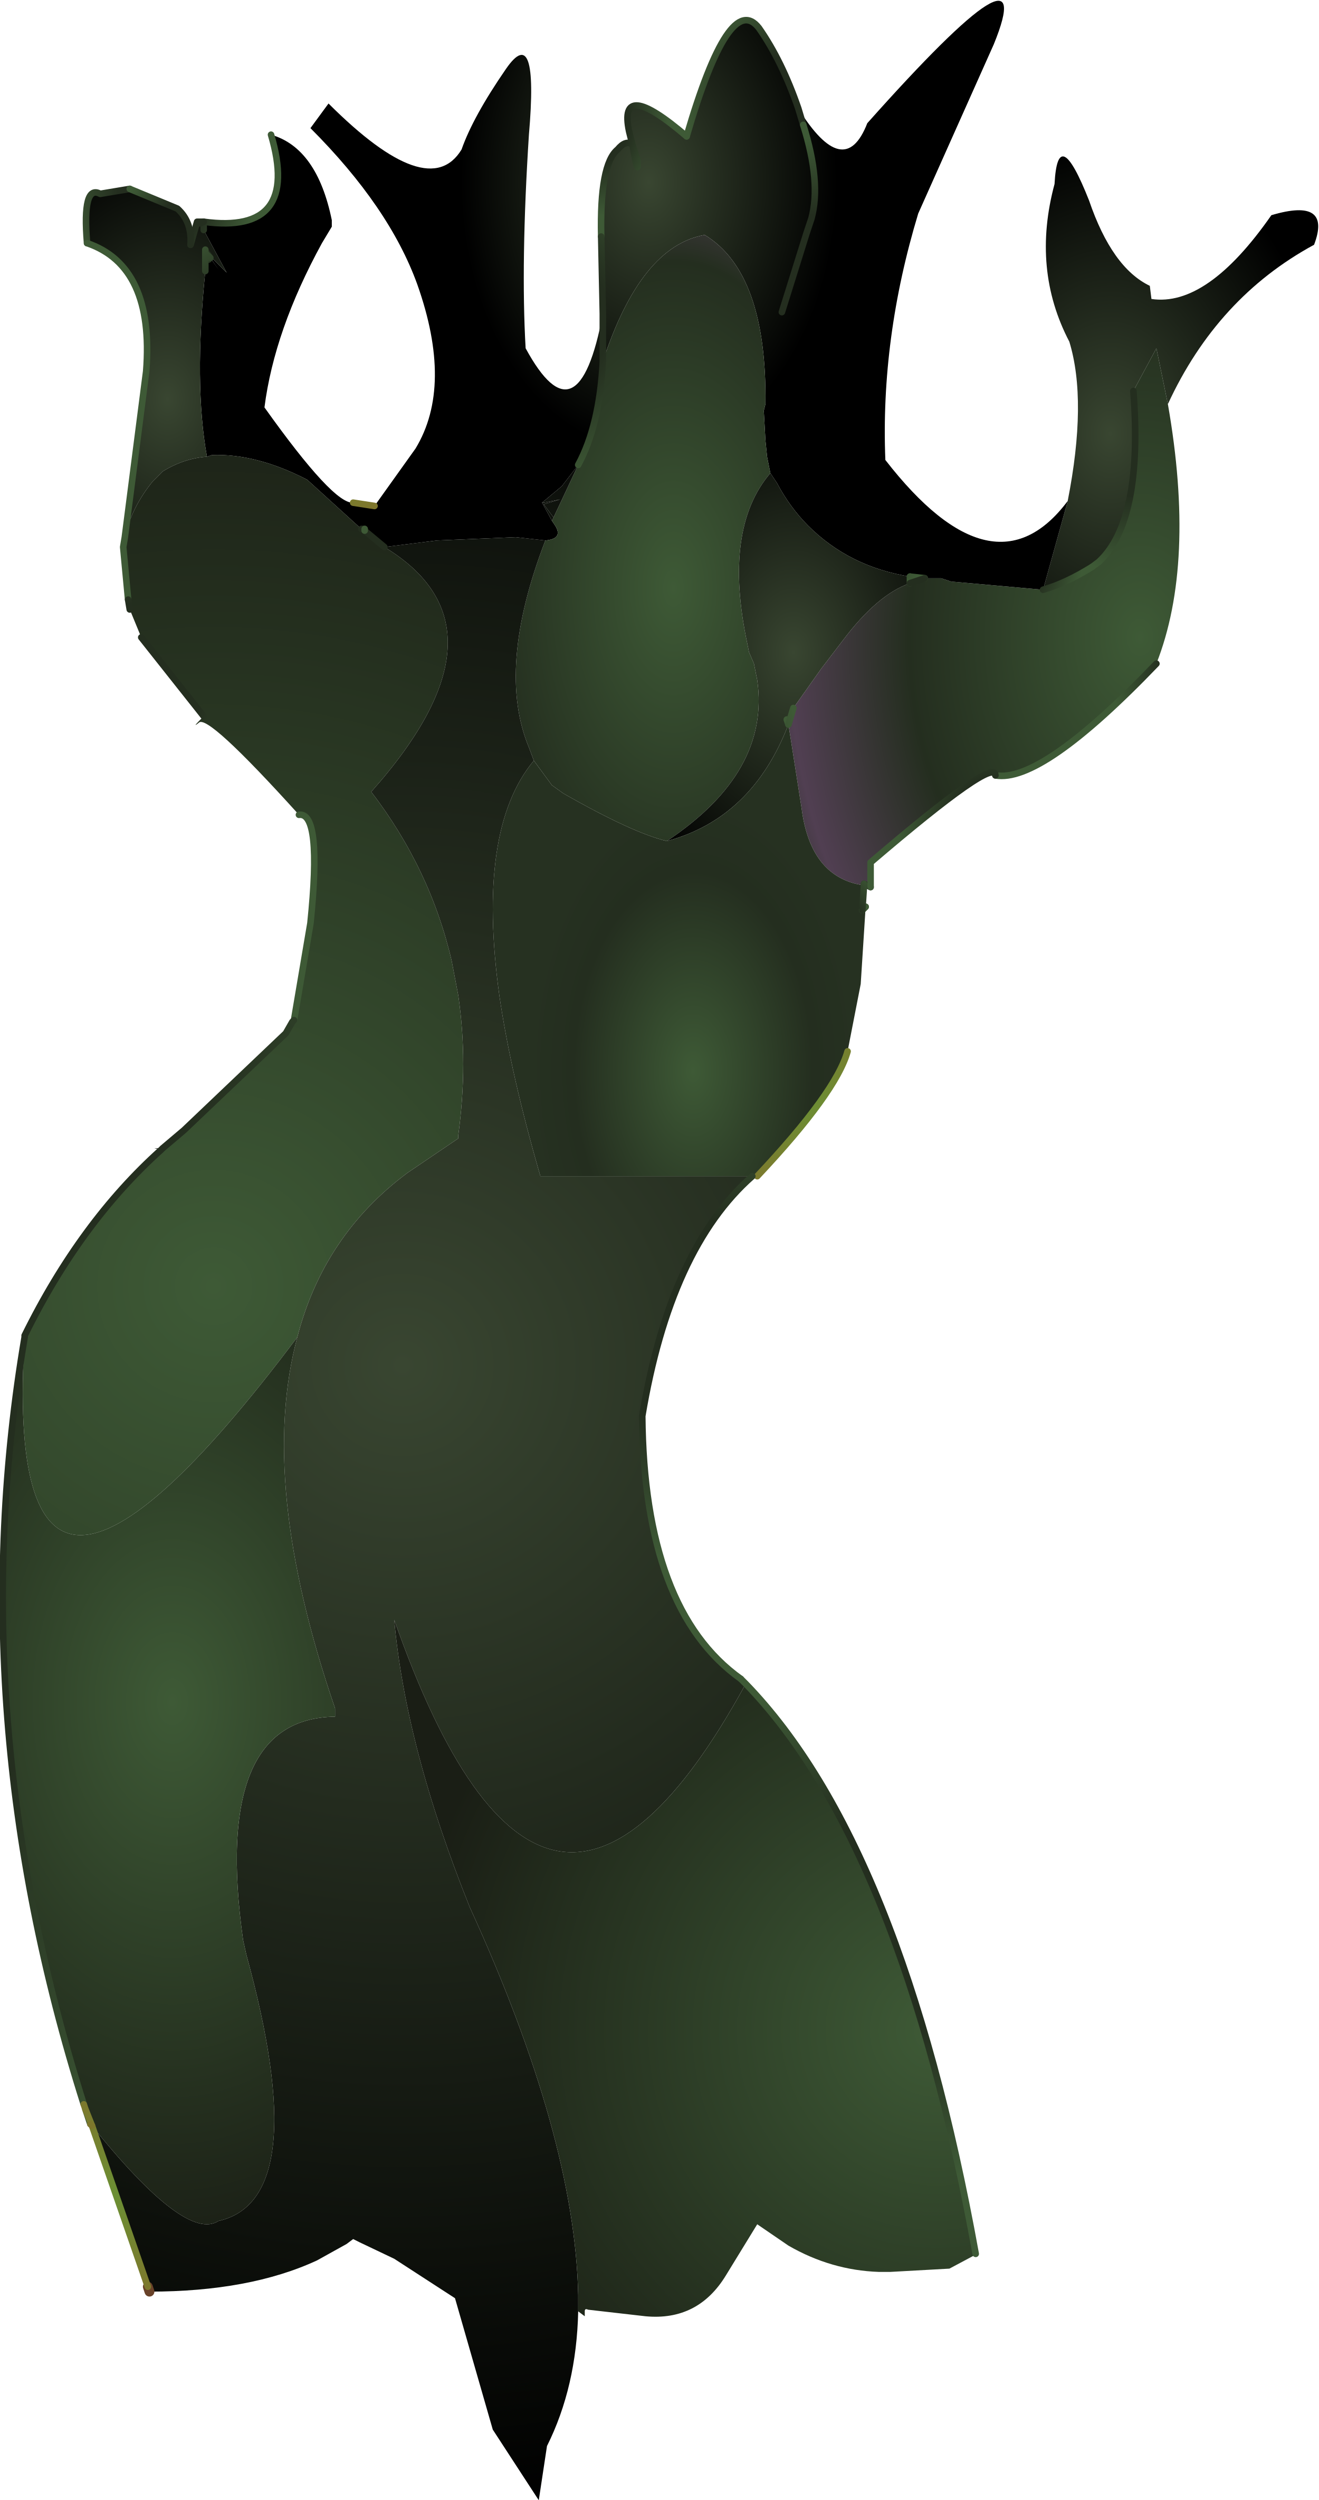
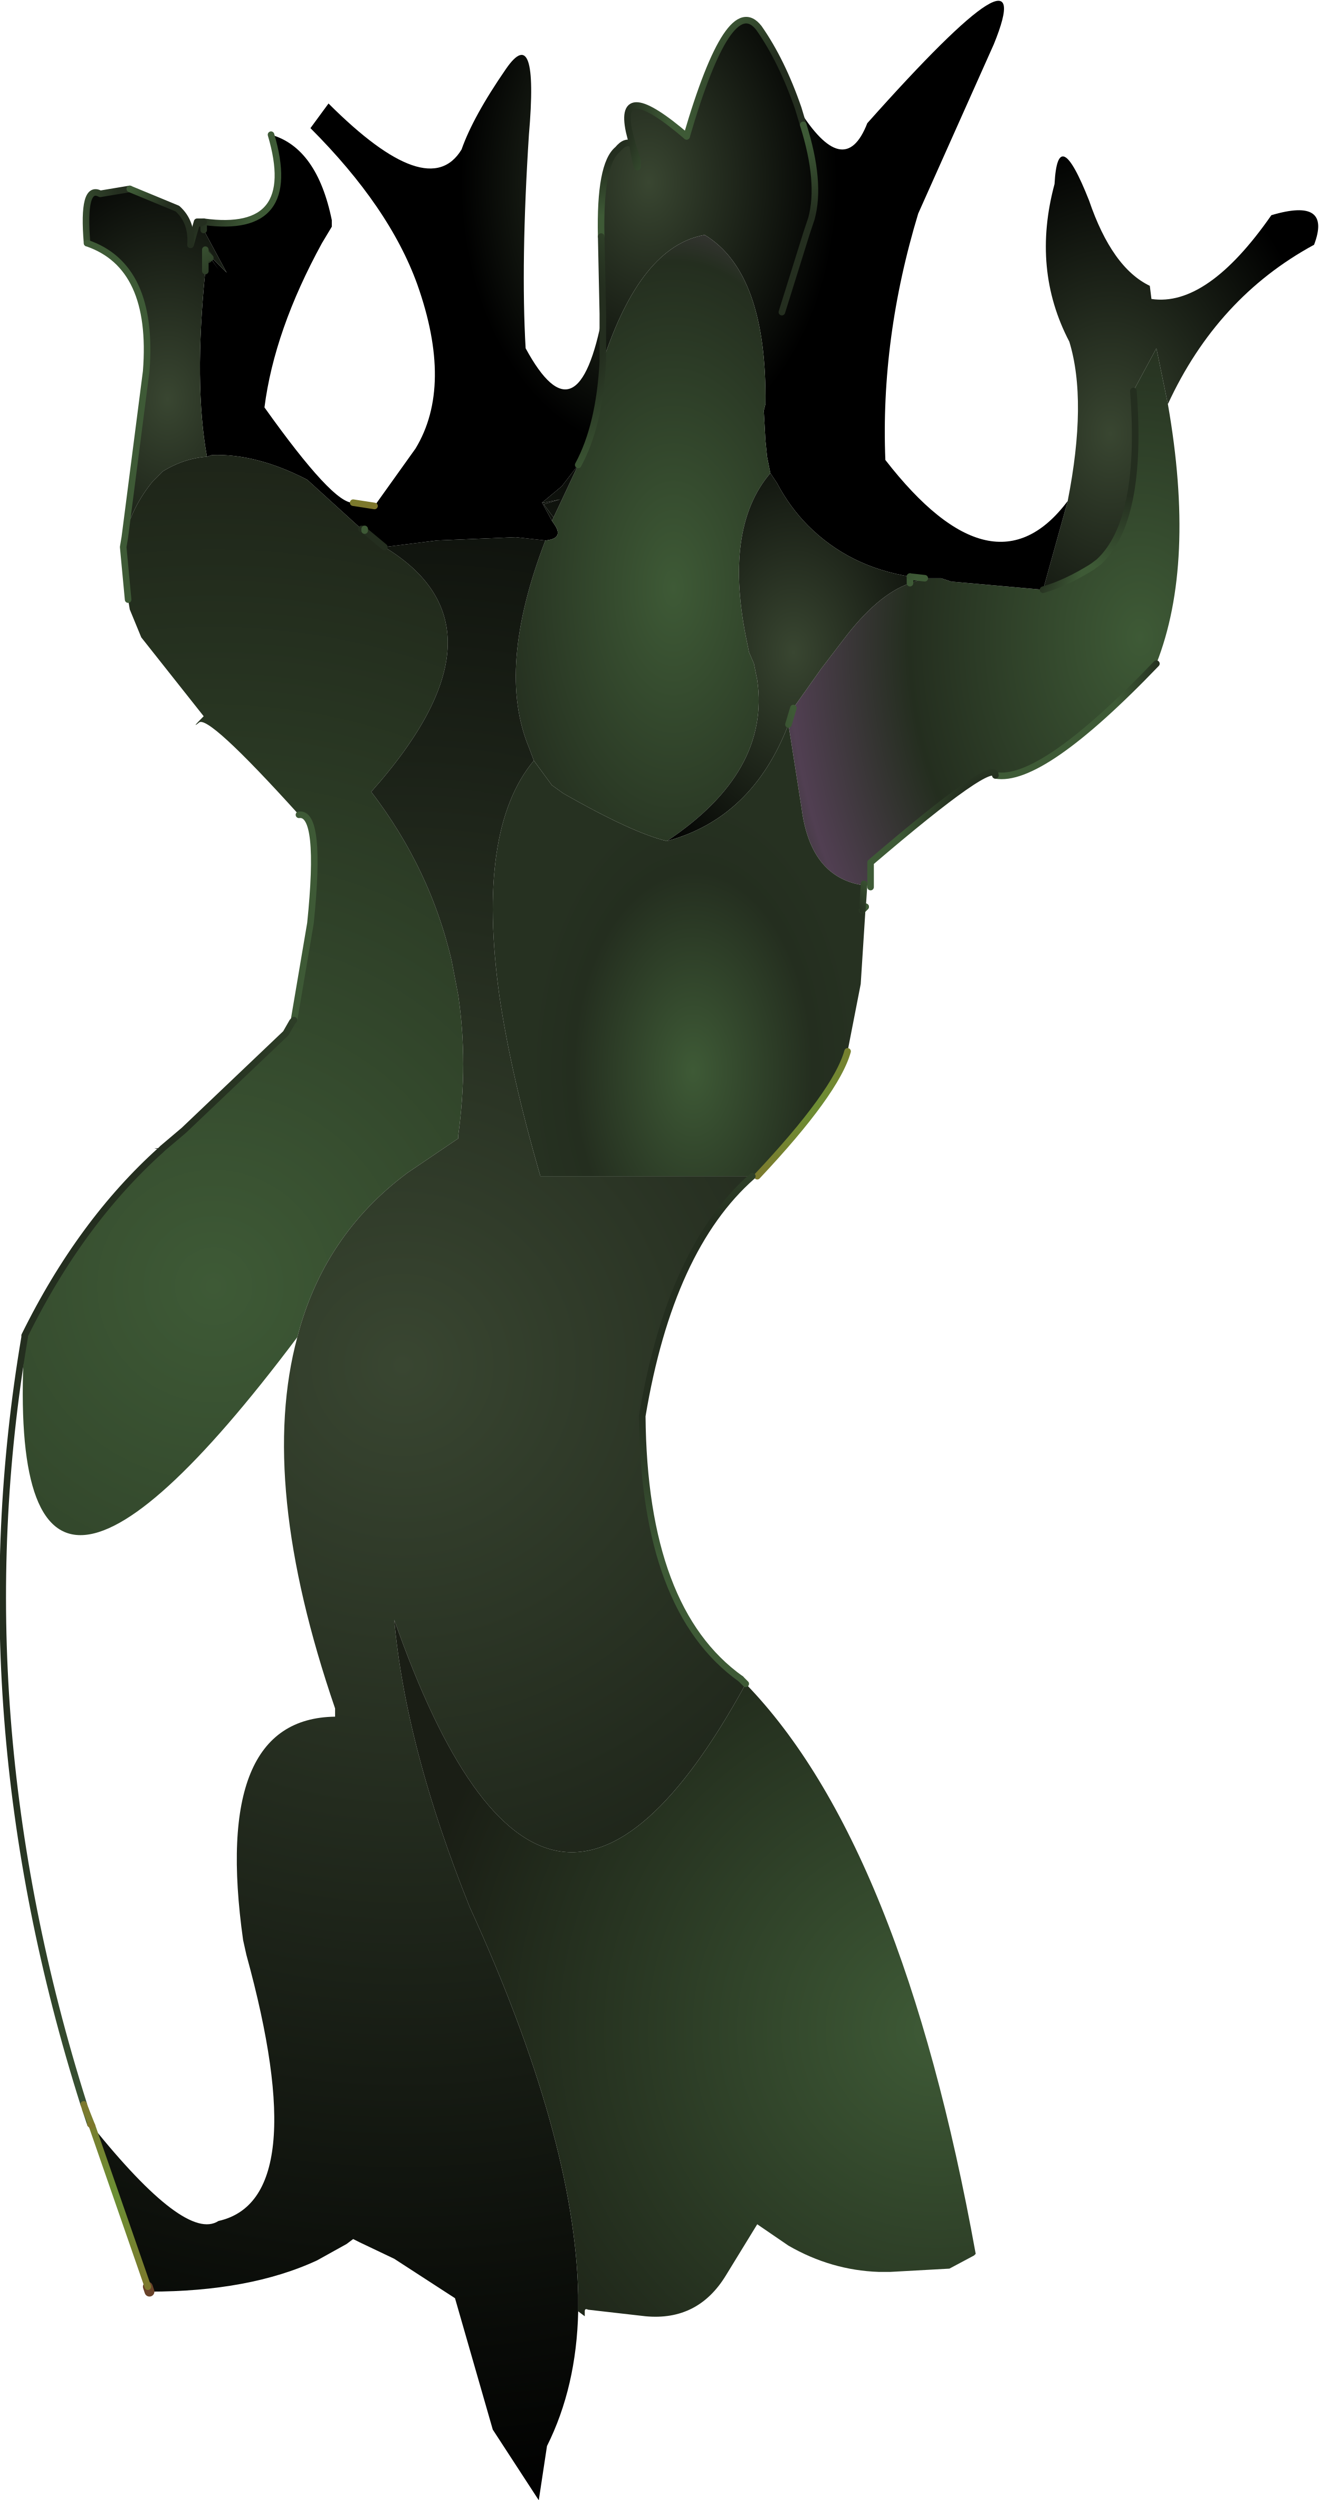
<svg xmlns="http://www.w3.org/2000/svg" height="76.1px" width="40.15px">
  <g transform="matrix(1.0, 0.0, 0.0, 1.0, 0.1, 0.0)">
    <path d="M32.4 15.25 Q33.0 12.2 32.45 10.4 31.3 8.2 32.0 5.6 32.1 3.7 33.05 6.1 33.75 8.15 34.9 8.7 L34.95 9.1 Q36.65 9.35 38.6 6.55 40.45 6.0 39.9 7.45 36.95 9.05 35.45 12.3 L35.1 10.6 34.4 11.9 Q34.7 15.85 33.35 17.1 L33.15 17.25 Q32.35 17.75 31.65 17.95 L32.4 15.25" fill="url(#gradient0)" fill-rule="evenodd" stroke="none" />
    <path d="M35.45 12.3 Q36.3 17.15 35.1 20.2 31.6 23.85 30.2 23.6 30.2 23.0 26.4 26.25 L26.4 27.0 26.3 26.95 26.2 26.9 26.2 26.95 26.25 27.6 26.15 27.7 26.2 26.95 25.95 26.9 Q24.55 26.55 24.3 24.6 L23.9 22.05 24.05 21.55 24.9 20.35 25.55 19.5 Q26.6 18.1 27.6 17.75 L28.05 17.6 28.55 17.6 28.85 17.7 31.65 17.95 Q32.35 17.75 33.15 17.25 L33.35 17.1 Q34.7 15.85 34.4 11.9 L35.1 10.6 35.45 12.3" fill="url(#gradient1)" fill-rule="evenodd" stroke="none" />
    <path d="M5.9 6.75 L5.95 6.75 5.9 6.75 M6.1 6.75 Q9.05 7.15 8.15 4.1 9.55 4.5 10.0 6.7 L10.0 6.9 9.7 7.4 Q8.25 10.05 7.95 12.4 10.05 15.35 10.65 15.3 L11.3 15.4 12.55 13.65 Q13.7 11.75 12.6 8.65 11.75 6.3 9.35 3.9 L9.9 3.15 Q12.95 6.2 13.95 4.55 14.3 3.55 15.3 2.1 16.3 0.65 16.0 4.1 15.75 8.0 15.9 10.6 17.5 13.55 18.25 9.55 L18.2 7.2 Q18.15 5.0 18.7 4.55 18.95 4.25 19.15 4.4 L19.05 4.0 Q18.7 2.35 20.8 4.15 22.1 -0.3 23.0 0.85 23.7 1.85 24.2 3.3 25.6 5.55 26.3 3.75 31.6 -2.2 30.15 1.35 L27.85 6.5 Q26.7 10.3 26.85 14.0 30.15 18.25 32.4 15.25 L31.65 17.95 28.85 17.7 28.55 17.6 28.05 17.6 27.6 17.55 Q25.75 17.25 24.5 16.0 23.95 15.45 23.55 14.7 L23.35 14.4 23.25 13.9 23.2 13.4 23.15 12.5 23.2 12.3 Q23.25 8.3 21.35 7.15 19.4 7.5 18.25 11.0 18.15 12.95 17.5 14.15 L17.0 14.8 16.4 15.3 16.7 15.85 16.8 16.0 Q17.05 16.4 16.5 16.45 L15.6 16.35 13.2 16.45 11.6 16.65 11.0 16.15 11.0 16.1 10.9 16.05 10.9 16.1 9.25 14.6 Q7.7 13.8 6.35 13.85 L6.2 13.9 Q5.8 11.7 6.15 8.25 L6.15 7.6 6.2 7.7 6.8 8.3 6.1 7.0 6.0 6.8 6.1 6.75 6.1 7.0 6.1 6.75 M24.35 3.8 L24.2 3.3 24.35 3.8 Q24.9 5.55 24.6 6.65 L24.45 7.1 23.7 9.5 24.45 7.1 24.6 6.65 Q24.9 5.55 24.35 3.8 M19.15 4.4 Q19.35 5.5 19.3 4.85 L19.15 4.4 19.3 4.85 Q19.35 5.5 19.15 4.4 M18.25 9.55 L18.25 11.0 18.25 9.55 M6.25 7.9 L6.3 7.85 6.55 8.2 6.2 7.7 6.15 7.7 6.25 7.9" fill="url(#gradient2)" fill-rule="evenodd" stroke="none" />
    <path d="M18.25 11.0 Q19.4 7.5 21.35 7.15 23.25 8.3 23.2 12.3 L23.15 12.5 23.2 13.4 23.25 13.9 23.35 14.4 Q21.9 16.1 22.65 19.6 L22.7 19.85 22.85 20.2 22.95 20.7 Q23.35 23.5 20.2 25.6 19.15 25.35 17.05 24.15 L16.7 23.9 16.15 23.15 16.0 22.75 Q15.0 20.35 16.5 16.45 17.05 16.4 16.8 16.0 L16.7 15.85 16.75 15.75 17.5 14.15 Q18.15 12.95 18.25 11.0" fill="url(#gradient3)" fill-rule="evenodd" stroke="none" />
    <path d="M20.2 25.6 Q23.35 23.5 22.95 20.7 L22.85 20.2 22.7 19.85 22.65 19.6 Q21.9 16.1 23.35 14.4 L23.55 14.7 Q23.95 15.45 24.5 16.0 25.75 17.25 27.6 17.55 L28.05 17.6 27.6 17.75 27.6 17.55 27.6 17.75 Q26.6 18.1 25.55 19.5 L24.9 20.35 24.05 21.55 23.85 21.9 23.9 22.05 Q22.8 24.9 20.2 25.6" fill="url(#gradient4)" fill-rule="evenodd" stroke="none" />
    <path d="M26.15 27.7 L26.25 27.6 26.1 29.95 25.7 32.0 Q25.35 33.25 22.95 35.8 L22.8 35.8 16.35 35.8 Q15.45 32.7 15.1 30.3 14.4 25.25 16.15 23.15 L16.7 23.9 17.05 24.15 Q19.15 25.35 20.2 25.6 22.8 24.9 23.9 22.05 L24.3 24.6 Q24.55 26.55 25.95 26.9 L26.2 26.95 26.15 27.7" fill="url(#gradient5)" fill-rule="evenodd" stroke="none" />
    <path d="M3.7 16.35 L4.35 11.3 Q4.6 8.1 2.55 7.4 2.4 5.6 2.95 5.9 L3.85 5.75 5.3 6.35 Q5.75 6.75 5.7 7.45 L5.9 6.75 5.95 6.75 6.1 6.75 6.0 6.8 6.1 7.0 6.8 8.3 6.2 7.7 6.15 7.6 6.15 8.25 Q5.8 11.7 6.2 13.9 5.5 13.95 4.85 14.35 L4.55 14.65 Q3.9 15.45 3.7 16.35" fill="url(#gradient6)" fill-rule="evenodd" stroke="none" />
    <path d="M0.65 40.7 L0.65 40.65 Q2.35 37.2 4.8 35.0 L4.85 34.95 5.5 34.4 8.6 31.45 8.8 31.1 8.85 31.05 9.35 28.1 Q9.7 24.7 9.0 24.8 6.2 21.7 5.95 22.0 5.7 22.2 6.1 21.8 L4.2 19.4 3.85 18.55 3.8 18.25 3.65 16.65 3.7 16.35 Q3.9 15.45 4.55 14.65 L4.85 14.35 Q5.5 13.95 6.2 13.9 L6.35 13.85 Q7.7 13.8 9.25 14.6 L10.9 16.1 11.0 16.15 11.6 16.65 Q15.65 19.1 11.2 24.1 13.0 26.45 13.65 29.25 L13.85 30.3 Q14.15 32.35 13.85 34.55 L13.85 34.65 12.3 35.7 Q9.75 37.6 8.95 40.7 -0.1 52.75 0.65 40.7" fill="url(#gradient7)" fill-rule="evenodd" stroke="none" />
    <path d="M17.5 14.15 L16.75 15.75 16.45 15.35 16.95 15.2 16.45 15.3 16.4 15.3 17.0 14.8 17.5 14.15" fill="url(#gradient8)" fill-rule="evenodd" stroke="none" />
    <path d="M22.8 35.8 Q20.3 38.0 19.45 43.1 19.5 49.0 22.45 51.1 L22.6 51.25 Q16.5 62.4 11.9 49.3 12.25 53.2 14.2 58.05 17.4 65.05 17.5 69.85 L17.5 70.35 Q17.45 72.65 16.55 74.45 L16.3 76.1 14.9 73.95 13.75 69.95 11.9 68.75 10.85 68.25 10.65 68.15 10.45 68.3 9.55 68.8 Q7.5 69.75 4.45 69.75 L4.4 69.6 2.7 64.7 Q5.55 68.25 6.55 67.6 9.45 66.95 7.4 59.5 L7.3 59.05 Q6.35 52.3 10.1 52.25 L10.1 52.0 Q7.75 45.15 8.95 40.7 9.75 37.6 12.3 35.7 L13.85 34.65 13.85 34.55 Q14.15 32.35 13.85 30.3 L13.65 29.25 Q13.0 26.45 11.2 24.1 15.65 19.1 11.6 16.65 L13.2 16.45 15.6 16.35 16.5 16.45 Q15.0 20.35 16.0 22.75 L16.15 23.15 Q14.4 25.25 15.1 30.3 15.45 32.7 16.35 35.8 L22.8 35.8 M16.75 15.75 L16.7 15.85 16.4 15.3 16.45 15.3 16.95 15.2 16.45 15.35 16.75 15.75" fill="url(#gradient9)" fill-rule="evenodd" stroke="none" />
    <path d="M4.8 35.0 L4.6 34.95 4.85 34.95 4.8 35.0" fill="url(#gradient10)" fill-rule="evenodd" stroke="none" />
-     <path d="M2.5 64.2 L2.45 64.05 Q-1.3 52.2 0.65 40.7 -0.1 52.75 8.95 40.7 7.75 45.15 10.1 52.0 L10.1 52.25 Q6.35 52.3 7.3 59.05 L7.4 59.5 Q9.45 66.95 6.55 67.6 5.55 68.25 2.7 64.7 L2.5 64.2" fill="url(#gradient11)" fill-rule="evenodd" stroke="none" />
    <path d="M22.6 51.25 Q27.35 56.15 29.6 68.6 L29.55 68.65 28.8 69.05 27.0 69.15 26.65 69.15 Q25.2 69.1 23.9 68.35 L22.95 67.7 22.0 69.25 Q21.15 70.65 19.55 70.5 L17.8 70.3 Q17.7 70.25 17.7 70.35 L17.7 70.5 17.5 70.35 17.5 69.85 Q17.4 65.05 14.2 58.05 12.25 53.2 11.9 49.3 16.5 62.4 22.6 51.25" fill="url(#gradient12)" fill-rule="evenodd" stroke="none" />
    <path d="M20.8 4.15 Q22.1 -0.3 23.0 0.85 23.7 1.85 24.2 3.3 L24.35 3.8" fill="none" stroke="url(#gradient13)" stroke-linecap="round" stroke-linejoin="round" stroke-width="0.2" />
    <path d="M24.35 3.8 Q24.9 5.55 24.6 6.65 L24.45 7.1 23.7 9.5" fill="none" stroke="url(#gradient14)" stroke-linecap="round" stroke-linejoin="round" stroke-width="0.2" />
    <path d="M27.6 17.55 L27.6 17.75" fill="none" stroke="url(#gradient15)" stroke-linecap="round" stroke-linejoin="round" stroke-width="0.2" />
    <path d="M27.6 17.55 L28.05 17.6" fill="none" stroke="url(#gradient16)" stroke-linecap="round" stroke-linejoin="round" stroke-width="0.2" />
-     <path d="M27.6 17.75 L28.05 17.6 M23.85 21.9 L23.9 22.05" fill="none" stroke="url(#gradient17)" stroke-linecap="round" stroke-linejoin="round" stroke-width="0.2" />
    <path d="M23.9 22.05 L24.05 21.55" fill="none" stroke="url(#gradient18)" stroke-linecap="round" stroke-linejoin="round" stroke-width="0.2" />
    <path d="M31.65 17.95 Q32.35 17.75 33.15 17.25" fill="none" stroke="url(#gradient19)" stroke-linecap="round" stroke-linejoin="round" stroke-width="0.2" />
    <path d="M33.15 17.25 L33.35 17.1 Q34.7 15.85 34.4 11.9" fill="none" stroke="url(#gradient20)" stroke-linecap="round" stroke-linejoin="round" stroke-width="0.2" />
    <path d="M35.1 20.2 Q31.6 23.85 30.2 23.6" fill="none" stroke="url(#gradient21)" stroke-linecap="round" stroke-linejoin="round" stroke-width="0.2" />
    <path d="M18.2 7.2 Q18.15 5.0 18.7 4.55 18.95 4.25 19.15 4.4 L19.05 4.0 Q18.7 2.35 20.8 4.15 M19.15 4.4 L19.3 4.85 Q19.35 5.5 19.15 4.4" fill="none" stroke="url(#gradient22)" stroke-linecap="round" stroke-linejoin="round" stroke-width="0.2" />
    <path d="M18.25 9.55 L18.2 7.2 M18.25 11.0 Q18.15 12.95 17.5 14.15 M18.25 11.0 L18.25 9.55" fill="none" stroke="url(#gradient23)" stroke-linecap="round" stroke-linejoin="round" stroke-width="0.2" />
    <path d="M2.55 7.4 Q2.4 5.6 2.95 5.9 L3.85 5.75 M5.7 7.45 L5.9 6.75 5.95 6.75 6.1 6.75 Q9.05 7.15 8.15 4.1 M6.1 7.0 L6.1 6.75" fill="none" stroke="url(#gradient24)" stroke-linecap="round" stroke-linejoin="round" stroke-width="0.2" />
    <path d="M3.8 18.25 L3.65 16.65 3.7 16.35 4.35 11.3 Q4.6 8.1 2.55 7.4" fill="none" stroke="url(#gradient25)" stroke-linecap="round" stroke-linejoin="round" stroke-width="0.2" />
    <path d="M3.85 5.75 L5.3 6.35 Q5.75 6.75 5.7 7.45 M6.1 6.75 L6.0 6.8 M6.25 7.9 L6.15 7.7 M6.3 7.85 L6.2 7.7" fill="none" stroke="url(#gradient26)" stroke-linecap="round" stroke-linejoin="round" stroke-width="0.2" />
    <path d="M6.15 7.7 L6.3 7.85 M6.15 7.6 L6.15 8.25" fill="none" stroke="url(#gradient27)" stroke-linecap="round" stroke-linejoin="round" stroke-width="0.2" />
-     <path d="M6.1 21.8 L4.2 19.4 M3.85 18.55 L3.8 18.25" fill="none" stroke="url(#gradient28)" stroke-linecap="round" stroke-linejoin="round" stroke-width="0.2" />
    <path d="M10.65 15.3 L11.3 15.4" fill="none" stroke="url(#gradient29)" stroke-linecap="round" stroke-linejoin="round" stroke-width="0.2" />
    <path d="M11.0 16.15 L11.6 16.65 M10.9 16.1 L11.0 16.1" fill="none" stroke="url(#gradient30)" stroke-linecap="round" stroke-linejoin="round" stroke-width="0.2" />
    <path d="M11.0 16.1 L11.0 16.15" fill="none" stroke="url(#gradient31)" stroke-linecap="round" stroke-linejoin="round" stroke-width="0.2" />
    <path d="M8.85 31.05 L9.35 28.1 Q9.7 24.7 9.0 24.8" fill="none" stroke="url(#gradient32)" stroke-linecap="round" stroke-linejoin="round" stroke-width="0.2" />
    <path d="M2.65 64.65 L2.5 64.2 M2.45 64.05 Q-1.3 52.2 0.65 40.7 L0.65 40.65 Q2.35 37.2 4.8 35.0 L4.85 34.95 5.5 34.4 8.6 31.45 8.8 31.1 8.85 31.05" fill="none" stroke="url(#gradient33)" stroke-linecap="round" stroke-linejoin="round" stroke-width="0.2" />
-     <path d="M26.4 27.0 L26.3 26.95 26.2 26.9" fill="none" stroke="url(#gradient34)" stroke-linecap="round" stroke-linejoin="round" stroke-width="0.2" />
    <path d="M26.15 27.7 L26.25 27.6" fill="none" stroke="url(#gradient35)" stroke-linecap="round" stroke-linejoin="round" stroke-width="0.2" />
    <path d="M30.2 23.6 Q30.2 23.0 26.4 26.25 L26.4 27.0 M26.25 27.6 L26.15 27.7" fill="none" stroke="url(#gradient36)" stroke-linecap="round" stroke-linejoin="round" stroke-width="0.2" />
    <path d="M26.2 26.9 L26.2 26.95 26.15 27.7" fill="none" stroke="url(#gradient37)" stroke-linecap="round" stroke-linejoin="round" stroke-width="0.2" />
    <path d="M25.7 32.0 Q25.35 33.25 22.95 35.8" fill="none" stroke="url(#gradient38)" stroke-linecap="round" stroke-linejoin="round" stroke-width="0.2" />
    <path d="M22.8 35.8 Q20.3 38.0 19.45 43.1 19.5 49.0 22.45 51.1" fill="none" stroke="url(#gradient39)" stroke-linecap="round" stroke-linejoin="round" stroke-width="0.2" />
-     <path d="M22.45 51.1 L22.6 51.25 Q27.35 56.15 29.6 68.6" fill="none" stroke="url(#gradient40)" stroke-linecap="round" stroke-linejoin="round" stroke-width="0.2" />
+     <path d="M22.45 51.1 L22.6 51.25 " fill="none" stroke="url(#gradient40)" stroke-linecap="round" stroke-linejoin="round" stroke-width="0.2" />
    <path d="M4.45 69.75 L4.4 69.6" fill="none" stroke="#694229" stroke-linecap="round" stroke-linejoin="round" stroke-width="0.3" />
    <path d="M4.4 69.6 L2.7 64.7 2.5 64.2 2.45 64.05" fill="none" stroke="url(#gradient41)" stroke-linecap="round" stroke-linejoin="round" stroke-width="0.2" />
    <path d="M2.7 64.7 L2.65 64.65" fill="none" stroke="url(#gradient42)" stroke-linecap="round" stroke-linejoin="round" stroke-width="0.2" />
  </g>
  <defs>
    <radialGradient cx="0" cy="0" gradientTransform="matrix(-0.008, 0.0, 0.0, -0.011, 33.7, 13.2)" gradientUnits="userSpaceOnUse" id="gradient0" r="819.2" spreadMethod="pad">
      <stop offset="0.0" stop-color="#394631" />
      <stop offset="1.0" stop-color="#000000" />
    </radialGradient>
    <radialGradient cx="0" cy="0" gradientTransform="matrix(-0.015, 0.0, 0.0, -0.021, 34.6, 19.4)" gradientUnits="userSpaceOnUse" id="gradient1" r="819.2" spreadMethod="pad">
      <stop offset="0.0" stop-color="#3e5a36" />
      <stop offset="0.573" stop-color="#242e1f" />
      <stop offset="0.871" stop-color="#513f52" />
      <stop offset="1.0" stop-color="#263121" />
    </radialGradient>
    <radialGradient cx="0" cy="0" gradientTransform="matrix(-0.007, 0.0, 0.0, -0.01, 19.65, 5.55)" gradientUnits="userSpaceOnUse" id="gradient2" r="819.2" spreadMethod="pad">
      <stop offset="0.0" stop-color="#394631" />
      <stop offset="1.0" stop-color="#000000" />
    </radialGradient>
    <radialGradient cx="0" cy="0" gradientTransform="matrix(-0.01, 0.0, 0.0, -0.018, 20.4, 17.9)" gradientUnits="userSpaceOnUse" id="gradient3" r="819.2" spreadMethod="pad">
      <stop offset="0.0" stop-color="#3e5a36" />
      <stop offset="0.675" stop-color="#242e1f" />
      <stop offset="0.871" stop-color="#513f52" />
      <stop offset="1.0" stop-color="#263121" />
    </radialGradient>
    <radialGradient cx="0" cy="0" gradientTransform="matrix(-0.007, 0.0, 0.0, -0.01, 24.05, 19.85)" gradientUnits="userSpaceOnUse" id="gradient4" r="819.2" spreadMethod="pad">
      <stop offset="0.0" stop-color="#394631" />
      <stop offset="1.0" stop-color="#000000" />
    </radialGradient>
    <radialGradient cx="0" cy="0" gradientTransform="matrix(-0.009, 0.0, 0.0, -0.015, 21.0, 32.6)" gradientUnits="userSpaceOnUse" id="gradient5" r="819.2" spreadMethod="pad">
      <stop offset="0.0" stop-color="#3e5a36" />
      <stop offset="0.494" stop-color="#242e1f" />
      <stop offset="0.678" stop-color="#263121" />
    </radialGradient>
    <radialGradient cx="0" cy="0" gradientTransform="matrix(-0.007, 0.0, 0.0, -0.01, 5.0, 12.15)" gradientUnits="userSpaceOnUse" id="gradient6" r="819.2" spreadMethod="pad">
      <stop offset="0.0" stop-color="#394631" />
      <stop offset="1.0" stop-color="#000000" />
    </radialGradient>
    <radialGradient cx="0" cy="0" gradientTransform="matrix(0.035, 0.0, 0.0, 0.035, 6.4, 39.15)" gradientUnits="userSpaceOnUse" id="gradient7" r="819.2" spreadMethod="pad">
      <stop offset="0.0" stop-color="#3e5a36" />
      <stop offset="0.988" stop-color="#1a1e15" />
    </radialGradient>
    <radialGradient cx="0" cy="0" gradientTransform="matrix(-0.013, 0.0, 0.0, -0.018, 14.75, 25.8)" gradientUnits="userSpaceOnUse" id="gradient8" r="819.2" spreadMethod="pad">
      <stop offset="0.0" stop-color="#394631" />
      <stop offset="1.0" stop-color="#000000" />
    </radialGradient>
    <radialGradient cx="0" cy="0" gradientTransform="matrix(0.043, 0.0, 0.0, 0.043, 12.15, 41.55)" gradientUnits="userSpaceOnUse" id="gradient9" r="819.2" spreadMethod="pad">
      <stop offset="0.0" stop-color="#394631" />
      <stop offset="1.0" stop-color="#000000" />
    </radialGradient>
    <radialGradient cx="0" cy="0" gradientTransform="matrix(-0.011, 0.0, 0.0, -0.015, 7.75, 24.1)" gradientUnits="userSpaceOnUse" id="gradient10" r="819.2" spreadMethod="pad">
      <stop offset="0.0" stop-color="#3e5a36" />
      <stop offset="0.988" stop-color="#1a1e15" />
    </radialGradient>
    <radialGradient cx="0" cy="0" gradientTransform="matrix(0.014, 0.0, 0.0, 0.021, 5.15, 51.8)" gradientUnits="userSpaceOnUse" id="gradient11" r="819.2" spreadMethod="pad">
      <stop offset="0.0" stop-color="#3e5a36" />
      <stop offset="0.988" stop-color="#1a1e15" />
    </radialGradient>
    <radialGradient cx="0" cy="0" gradientTransform="matrix(0.02, 0.0, 0.0, 0.02, 28.4, 61.8)" gradientUnits="userSpaceOnUse" id="gradient12" r="819.2" spreadMethod="pad">
      <stop offset="0.0" stop-color="#3e5a36" />
      <stop offset="0.988" stop-color="#1a1e15" />
    </radialGradient>
    <radialGradient cx="0" cy="0" gradientTransform="matrix(-0.004, 3.0E-4, -2.0E-4, -0.005, 23.65, 3.35)" gradientUnits="userSpaceOnUse" id="gradient13" r="819.2" spreadMethod="pad">
      <stop offset="0.392" stop-color="#242e1f" />
      <stop offset="0.871" stop-color="#3e5a36" />
    </radialGradient>
    <radialGradient cx="0" cy="0" gradientTransform="matrix(-0.005, 4.0E-4, -3.0E-4, -0.006, 24.9, 8.45)" gradientUnits="userSpaceOnUse" id="gradient14" r="819.2" spreadMethod="pad">
      <stop offset="0.392" stop-color="#242e1f" />
      <stop offset="0.871" stop-color="#3e5a36" />
    </radialGradient>
    <radialGradient cx="0" cy="0" gradientTransform="matrix(-0.004, 0.0, 0.0, -0.005, 27.85, 13.6)" gradientUnits="userSpaceOnUse" id="gradient15" r="819.2" spreadMethod="pad">
      <stop offset="0.392" stop-color="#242e1f" />
      <stop offset="0.871" stop-color="#3e5a36" />
    </radialGradient>
    <radialGradient cx="0" cy="0" gradientTransform="matrix(-0.004, 3.0E-4, -2.0E-4, -0.005, 25.55, 15.4)" gradientUnits="userSpaceOnUse" id="gradient16" r="819.2" spreadMethod="pad">
      <stop offset="0.392" stop-color="#242e1f" />
      <stop offset="0.871" stop-color="#3e5a36" />
    </radialGradient>
    <radialGradient cx="0" cy="0" gradientTransform="matrix(-0.003, 2.0E-4, -2.0E-4, -0.004, 27.65, 18.8)" gradientUnits="userSpaceOnUse" id="gradient17" r="819.2" spreadMethod="pad">
      <stop offset="0.392" stop-color="#242e1f" />
      <stop offset="0.871" stop-color="#3e5a36" />
    </radialGradient>
    <radialGradient cx="0" cy="0" gradientTransform="matrix(-0.005, 4.0E-4, -2.0E-4, -0.006, 20.55, 22.6)" gradientUnits="userSpaceOnUse" id="gradient18" r="819.2" spreadMethod="pad">
      <stop offset="0.392" stop-color="#242e1f" />
      <stop offset="0.871" stop-color="#3e5a36" />
    </radialGradient>
    <radialGradient cx="0" cy="0" gradientTransform="matrix(-0.003, 2.0E-4, -1.0E-4, -0.004, 30.7, 17.05)" gradientUnits="userSpaceOnUse" id="gradient19" r="819.2" spreadMethod="pad">
      <stop offset="0.392" stop-color="#242e1f" />
      <stop offset="0.871" stop-color="#3e5a36" />
    </radialGradient>
    <radialGradient cx="0" cy="0" gradientTransform="matrix(-0.005, 4.0E-4, -2.0E-4, -0.006, 34.35, 13.15)" gradientUnits="userSpaceOnUse" id="gradient20" r="819.2" spreadMethod="pad">
      <stop offset="0.392" stop-color="#242e1f" />
      <stop offset="0.871" stop-color="#3e5a36" />
    </radialGradient>
    <radialGradient cx="0" cy="0" gradientTransform="matrix(-0.004, 3.0E-4, -2.0E-4, -0.005, 36.6, 20.3)" gradientUnits="userSpaceOnUse" id="gradient21" r="819.2" spreadMethod="pad">
      <stop offset="0.392" stop-color="#242e1f" />
      <stop offset="0.871" stop-color="#3e5a36" />
    </radialGradient>
    <radialGradient cx="0" cy="0" gradientTransform="matrix(-0.003, 2.0E-4, -2.0E-4, -0.004, 18.1, 3.7)" gradientUnits="userSpaceOnUse" id="gradient22" r="819.2" spreadMethod="pad">
      <stop offset="0.392" stop-color="#242e1f" />
      <stop offset="0.871" stop-color="#3e5a36" />
    </radialGradient>
    <radialGradient cx="0" cy="0" gradientTransform="matrix(-0.006, 4.0E-4, -3.0E-4, -0.007, 16.5, 9.75)" gradientUnits="userSpaceOnUse" id="gradient23" r="819.2" spreadMethod="pad">
      <stop offset="0.392" stop-color="#242e1f" />
      <stop offset="0.871" stop-color="#3e5a36" />
    </radialGradient>
    <radialGradient cx="0" cy="0" gradientTransform="matrix(-0.004, 3.0E-4, -2.0E-4, -0.005, 4.75, 6.05)" gradientUnits="userSpaceOnUse" id="gradient24" r="819.2" spreadMethod="pad">
      <stop offset="0.392" stop-color="#242e1f" />
      <stop offset="0.871" stop-color="#3e5a36" />
    </radialGradient>
    <radialGradient cx="0" cy="0" gradientTransform="matrix(-0.003, 2.0E-4, -2.0E-4, -0.004, 1.9, 11.2)" gradientUnits="userSpaceOnUse" id="gradient25" r="819.2" spreadMethod="pad">
      <stop offset="0.392" stop-color="#242e1f" />
      <stop offset="0.871" stop-color="#3e5a36" />
    </radialGradient>
    <radialGradient cx="0" cy="0" gradientTransform="matrix(-0.003, 2.0E-4, -1.0E-4, -0.003, 5.65, 6.95)" gradientUnits="userSpaceOnUse" id="gradient26" r="819.2" spreadMethod="pad">
      <stop offset="0.392" stop-color="#242e1f" />
      <stop offset="0.871" stop-color="#3e5a36" />
    </radialGradient>
    <radialGradient cx="0" cy="0" gradientTransform="matrix(-0.004, 3.0E-4, -2.0E-4, -0.005, 7.0, 10.4)" gradientUnits="userSpaceOnUse" id="gradient27" r="819.2" spreadMethod="pad">
      <stop offset="0.392" stop-color="#242e1f" />
      <stop offset="0.871" stop-color="#3e5a36" />
    </radialGradient>
    <radialGradient cx="0" cy="0" gradientTransform="matrix(-0.006, 4.0E-4, -3.0E-4, -0.007, 4.2, 20.6)" gradientUnits="userSpaceOnUse" id="gradient28" r="819.2" spreadMethod="pad">
      <stop offset="0.392" stop-color="#242e1f" />
      <stop offset="0.871" stop-color="#3e5a36" />
    </radialGradient>
    <radialGradient cx="0" cy="0" gradientTransform="matrix(-0.003, 0.0, 0.0, 0.004, 9.9, 12.7)" gradientUnits="userSpaceOnUse" id="gradient29" r="819.2" spreadMethod="pad">
      <stop offset="0.0" stop-color="#6b8f34" />
      <stop offset="1.0" stop-color="#7e762c" />
    </radialGradient>
    <radialGradient cx="0" cy="0" gradientTransform="matrix(-0.006, 4.0E-4, -3.0E-4, -0.007, 11.3, 15.15)" gradientUnits="userSpaceOnUse" id="gradient30" r="819.2" spreadMethod="pad">
      <stop offset="0.392" stop-color="#242e1f" />
      <stop offset="0.871" stop-color="#3e5a36" />
    </radialGradient>
    <radialGradient cx="0" cy="0" gradientTransform="matrix(-0.007, 5.0E-4, -3.0E-4, -0.008, 9.15, 8.7)" gradientUnits="userSpaceOnUse" id="gradient31" r="819.2" spreadMethod="pad">
      <stop offset="0.392" stop-color="#242e1f" />
      <stop offset="0.871" stop-color="#3e5a36" />
    </radialGradient>
    <radialGradient cx="0" cy="0" gradientTransform="matrix(-0.01, 0.0, 0.0, -0.013, 10.15, 15.25)" gradientUnits="userSpaceOnUse" id="gradient32" r="819.2" spreadMethod="pad">
      <stop offset="0.392" stop-color="#242e1f" />
      <stop offset="0.871" stop-color="#3e5a36" />
    </radialGradient>
    <radialGradient cx="0" cy="0" gradientTransform="matrix(0.034, 0.0, 0.0, 0.034, -1.0, 42.95)" gradientUnits="userSpaceOnUse" id="gradient33" r="819.2" spreadMethod="pad">
      <stop offset="0.392" stop-color="#242e1f" />
      <stop offset="0.871" stop-color="#3e5a36" />
    </radialGradient>
    <radialGradient cx="0" cy="0" gradientTransform="matrix(-0.02, 0.0, 0.0, -0.027, 25.85, 31.25)" gradientUnits="userSpaceOnUse" id="gradient34" r="819.2" spreadMethod="pad">
      <stop offset="0.392" stop-color="#242e1f" />
      <stop offset="0.871" stop-color="#3e5a36" />
    </radialGradient>
    <radialGradient cx="0" cy="0" gradientTransform="matrix(-0.005, 4.0E-4, -2.0E-4, -0.005, 26.45, 22.75)" gradientUnits="userSpaceOnUse" id="gradient35" r="819.2" spreadMethod="pad">
      <stop offset="0.392" stop-color="#242e1f" />
      <stop offset="0.871" stop-color="#3e5a36" />
    </radialGradient>
    <radialGradient cx="0" cy="0" gradientTransform="matrix(-0.004, 3.0E-4, -2.0E-4, -0.005, 30.1, 25.35)" gradientUnits="userSpaceOnUse" id="gradient36" r="819.2" spreadMethod="pad">
      <stop offset="0.392" stop-color="#242e1f" />
      <stop offset="0.871" stop-color="#3e5a36" />
    </radialGradient>
    <radialGradient cx="0" cy="0" gradientTransform="matrix(-0.002, 2.0E-4, -1.0E-4, -0.003, 25.55, 28.4)" gradientUnits="userSpaceOnUse" id="gradient37" r="819.2" spreadMethod="pad">
      <stop offset="0.392" stop-color="#242e1f" />
      <stop offset="0.871" stop-color="#3e5a36" />
    </radialGradient>
    <radialGradient cx="0" cy="0" gradientTransform="matrix(0.004, 0.0, 0.0, 0.004, 24.4, 33.45)" gradientUnits="userSpaceOnUse" id="gradient38" r="819.2" spreadMethod="pad">
      <stop offset="0.0" stop-color="#6b8f34" />
      <stop offset="1.0" stop-color="#7e762c" />
    </radialGradient>
    <radialGradient cx="0" cy="0" gradientTransform="matrix(0.01, 0.0, 0.0, 0.01, 21.25, 40.35)" gradientUnits="userSpaceOnUse" id="gradient39" r="819.2" spreadMethod="pad">
      <stop offset="0.392" stop-color="#242e1f" />
      <stop offset="0.871" stop-color="#3e5a36" />
    </radialGradient>
    <radialGradient cx="0" cy="0" gradientTransform="matrix(0.011, 0.0, 0.0, 0.011, 25.5, 59.2)" gradientUnits="userSpaceOnUse" id="gradient40" r="819.2" spreadMethod="pad">
      <stop offset="0.392" stop-color="#242e1f" />
      <stop offset="0.871" stop-color="#3e5a36" />
    </radialGradient>
    <radialGradient cx="0" cy="0" gradientTransform="matrix(0.004, 0.0, 0.0, 0.004, 3.45, 66.8)" gradientUnits="userSpaceOnUse" id="gradient41" r="819.2" spreadMethod="pad">
      <stop offset="0.0" stop-color="#6b8f34" />
      <stop offset="1.0" stop-color="#7e762c" />
    </radialGradient>
    <radialGradient cx="0" cy="0" gradientTransform="matrix(0.004, 0.0, 0.0, 0.004, 5.2, 62.75)" gradientUnits="userSpaceOnUse" id="gradient42" r="819.2" spreadMethod="pad">
      <stop offset="0.0" stop-color="#6b8f34" />
      <stop offset="1.0" stop-color="#7e762c" />
    </radialGradient>
  </defs>
</svg>